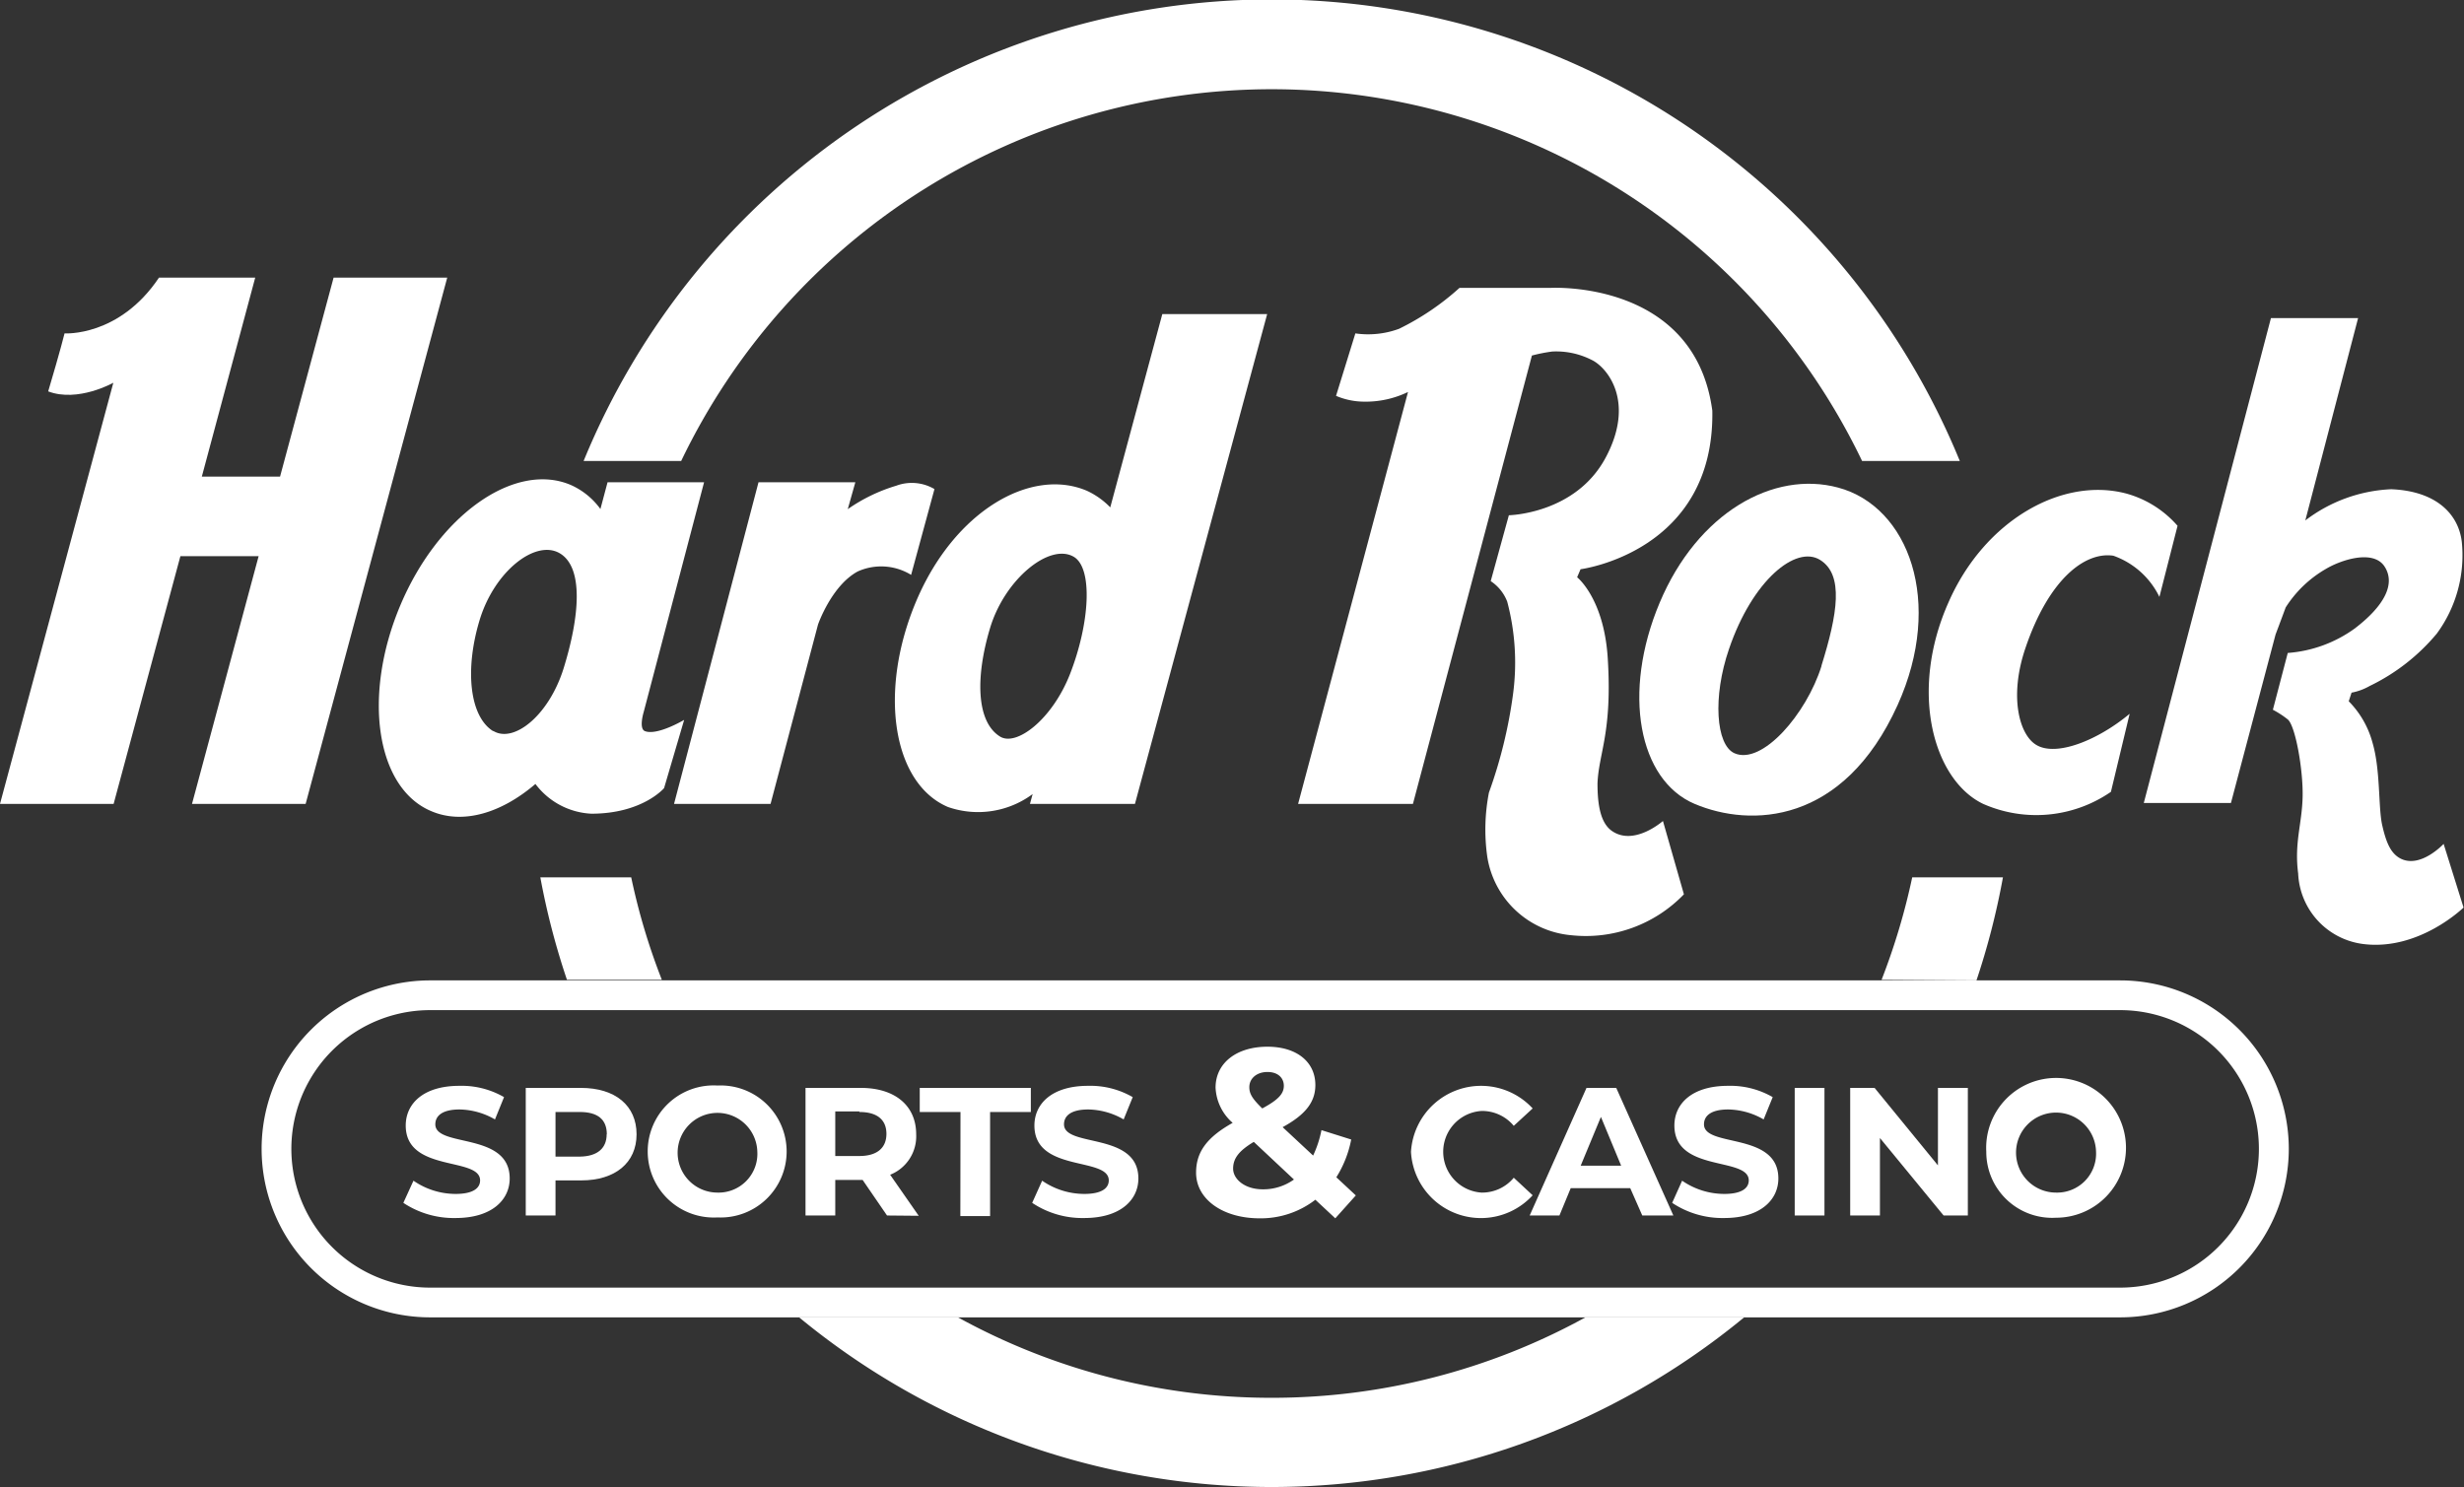
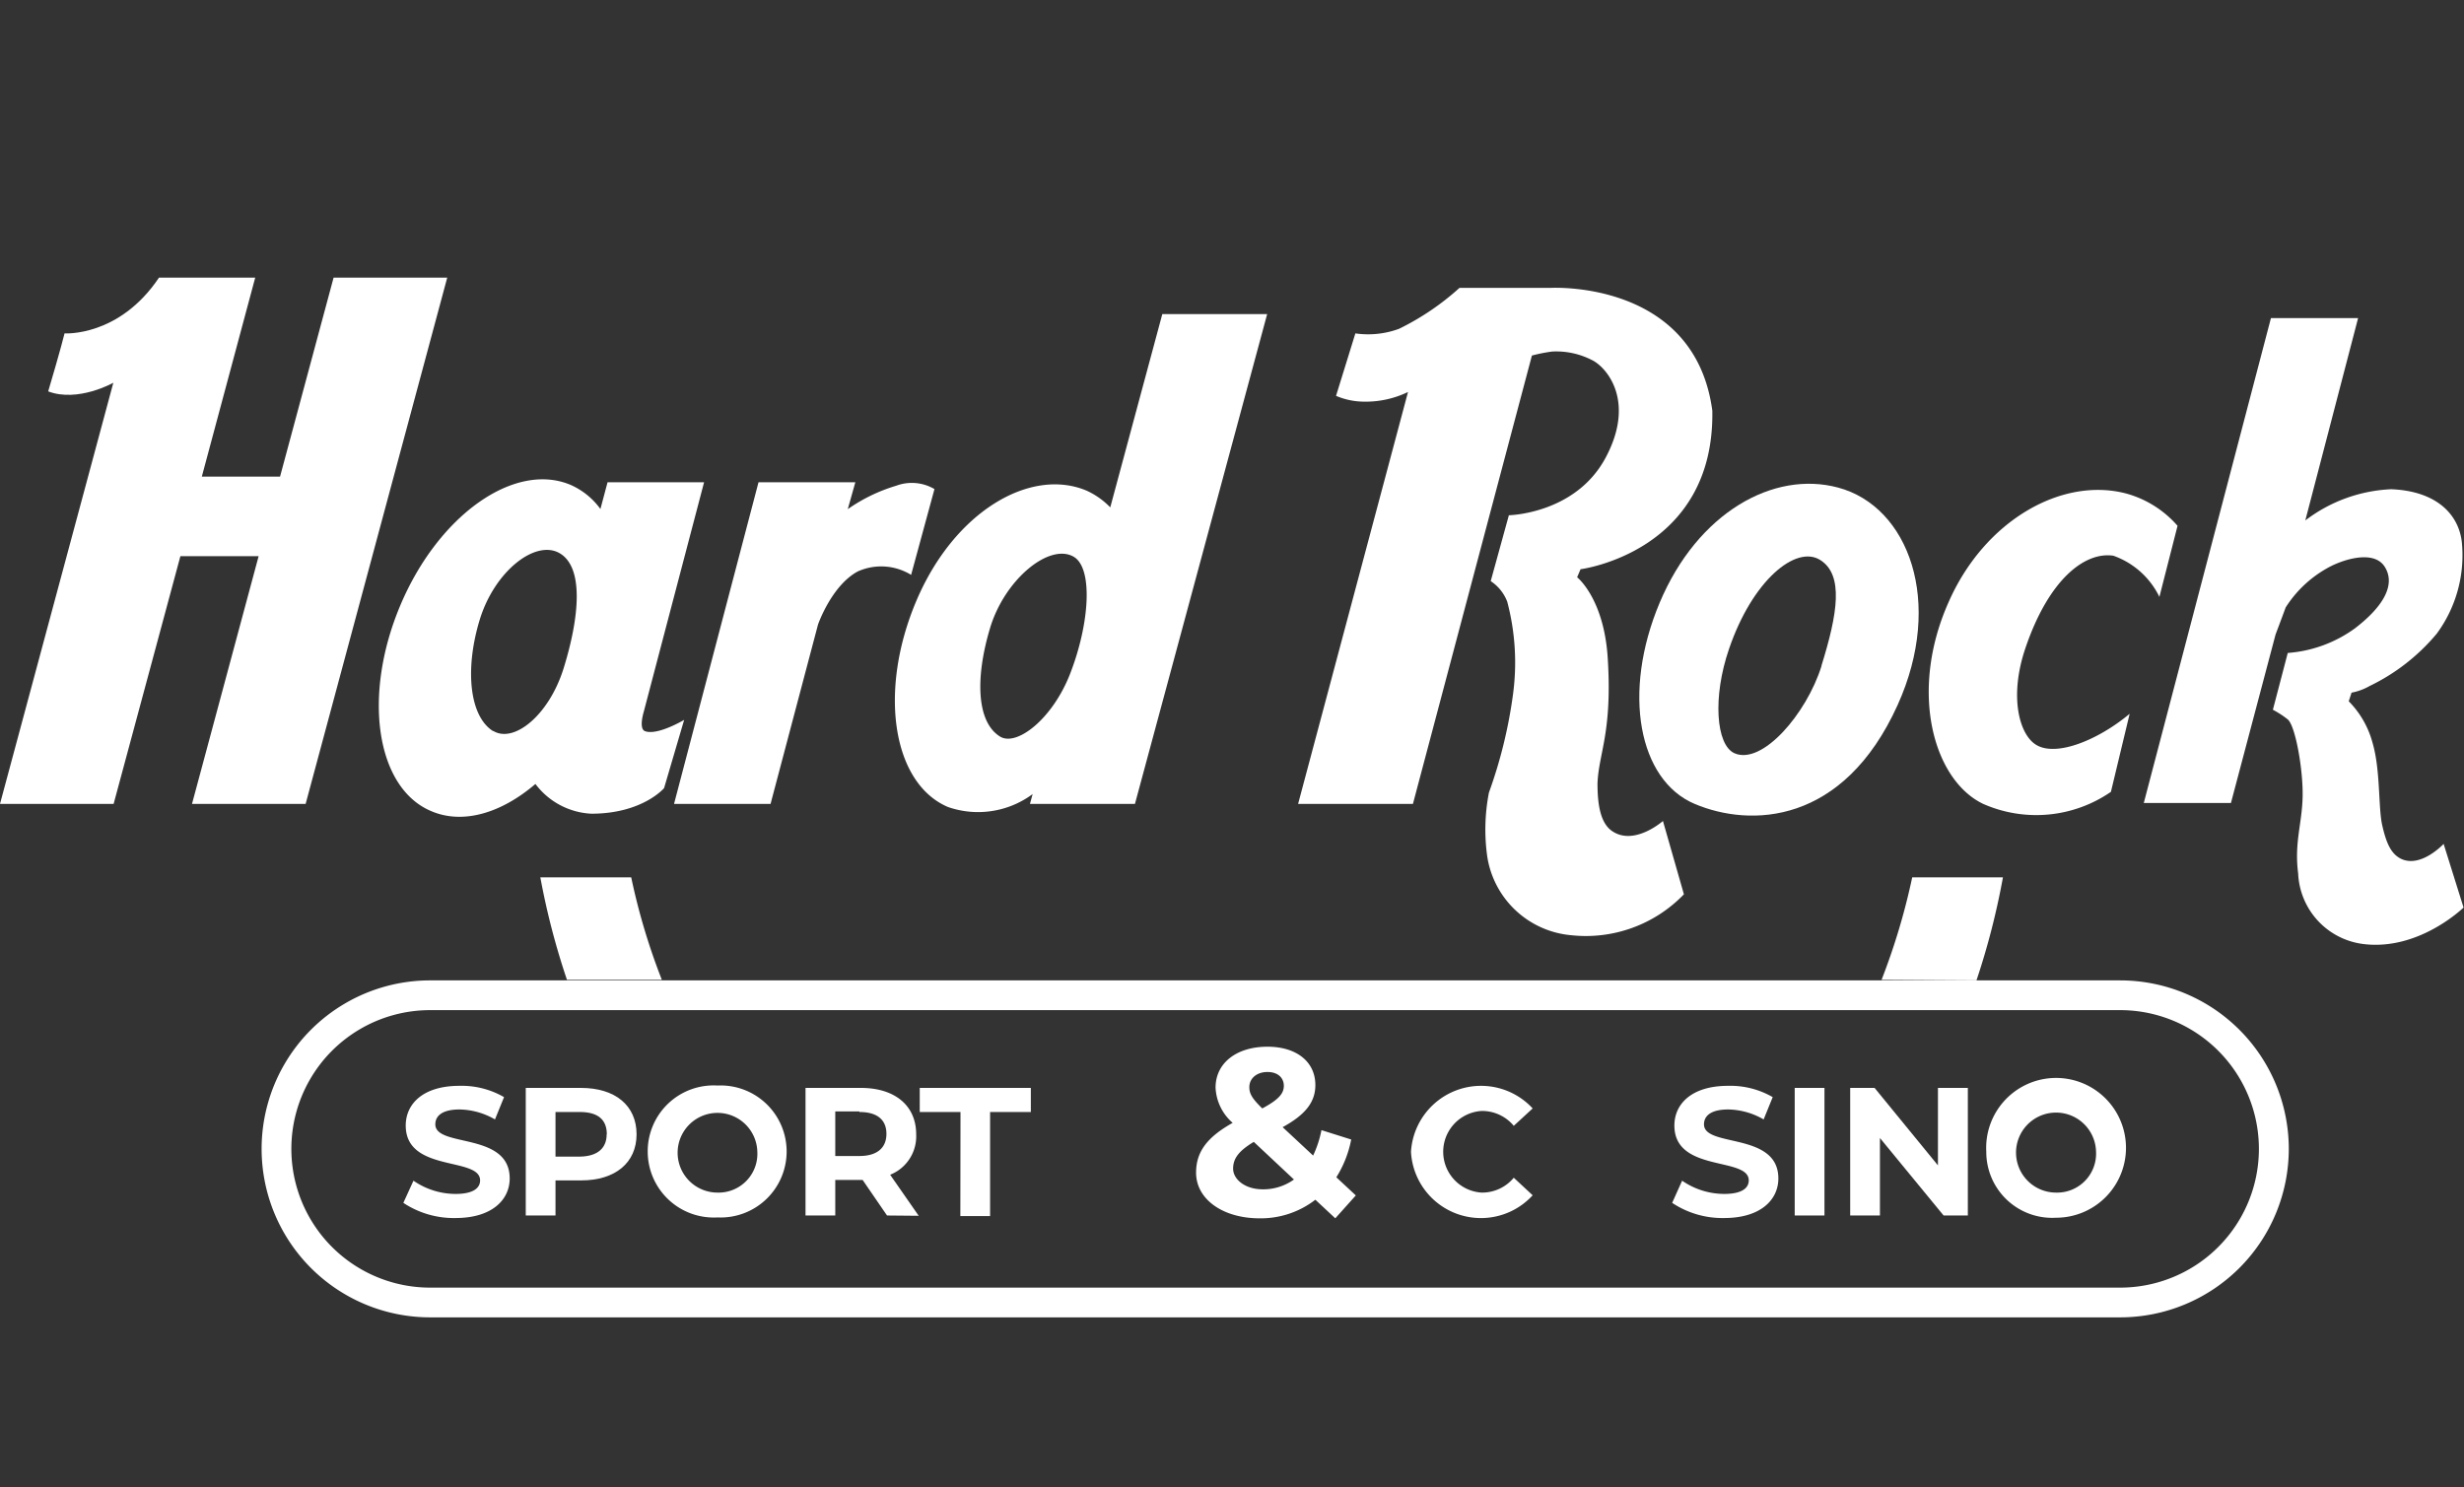
<svg xmlns="http://www.w3.org/2000/svg" viewBox="0 0 165.67 100">
  <rect x="0" y="0" width="165.67" height="100" fill="#333333" stroke="none" />
  <defs>
    <style>.cls-1,.cls-2{fill:#fff;}.cls-2{fill-rule:evenodd;}</style>
  </defs>
  <g id="Camada_2" data-name="Camada 2">
    <g id="Camada_1-2" data-name="Camada 1">
      <path class="cls-1" d="M123.59,32.79c-4.34-1.17-9.45,1.68-12,7.74s-1.41,11.94,2.35,13.53,10,1.41,13.65-6.65C130.72,40.48,128.33,34.06,123.59,32.79Zm-1.12,12c-1,3.21-4,6.7-5.86,5.86-1.23-.56-1.47-3.77-.36-7,1.58-4.64,4.5-7,6.12-6S123.55,41.29,122.47,44.76Z" />
      <path class="cls-1" d="M78.15,21.12l-3.5,13A5.25,5.25,0,0,0,73.07,33c-3.75-1.59-8.89,1.35-11.46,7.41S60,52.68,63.74,54.27a6.16,6.16,0,0,0,5.69-.87l-.18.66h7.06L85.2,21.12ZM67.22,49.52c-1.58-1-1.64-4-.65-7.29s4-5.73,5.62-4.79c1.31.76,1.08,4.48-.24,7.87C70.75,48.39,68.32,50.24,67.22,49.52Z" />
      <path class="cls-1" d="M22.43,18.67l-3.6,13.38H13.57l3.59-13.38H10.69c-2.68,4-6.35,3.75-6.35,3.75s-.26,1.07-1.1,3.9c2,.76,4.38-.58,4.38-.58L0,54.06H7.64L12.13,37.4h5.26L12.91,54.06h7.64l9.52-35.39Z" />
      <path class="cls-2" d="M136.94,50.11c-1.17-.66-1.87-3.26-.76-6.52,1.57-4.64,4-6.5,5.91-6.22a5.46,5.46,0,0,1,3.1,2.77l1.22-4.78A7.06,7.06,0,0,0,143,33.2c-4.33-1.17-9.58,1.78-12,7.33-2.66,6-1,11.93,2.34,13.53a8.84,8.84,0,0,0,8.59-.81L143.19,48C141.07,49.77,138.29,50.89,136.94,50.11Z" />
      <path class="cls-2" d="M57.51,32.43,57,34.24a11.37,11.37,0,0,1,3.27-1.58,3,3,0,0,1,2.56.23l-1.57,5.77a3.84,3.84,0,0,0-3.59-.23C55.9,39.39,55,42,55,42L51.81,54.06H45.32L51,32.43Z" />
      <path class="cls-2" d="M43.37,49.17c-.44-.16-.09-1.29-.09-1.29l4.06-15.45H40.85l-.48,1.8a4.93,4.93,0,0,0-2-1.62c-3.75-1.59-8.88,2-11.45,8.09S25.29,53,29,54.55c2.13.91,4.71.13,7-1.83a5,5,0,0,0,3.76,2c3.44,0,4.89-1.72,4.89-1.72L46,48.41S44.21,49.48,43.37,49.17Zm-10.21,0c-1.61-1-1.91-4.19-.91-7.48s3.77-5.44,5.39-4.48,1.33,4.27.25,7.75C36.89,48.14,34.53,50,33.16,49.15Z" />
      <path class="cls-2" d="M103,23.91,95,54.06H87.28l7.39-27.7a6.55,6.55,0,0,1-3,.65,4.87,4.87,0,0,1-1.84-.39l1.3-4.2a6,6,0,0,0,2.94-.31,17.5,17.5,0,0,0,4.06-2.75h6.11s9.71-.57,10.89,8.26c.16,9.51-8.86,10.66-8.86,10.66l-.23.54s1.81,1.42,2.06,5.46c.31,5-.61,6.35-.69,8.41,0,1.46.21,2.69,1,3.21,1.49,1,3.4-.69,3.4-.69l1.41,4.93a9.15,9.15,0,0,1-7.6,2.75A6.27,6.27,0,0,1,100,57.62a13,13,0,0,1,.11-4.32,31.82,31.82,0,0,0,1.61-6.54,16,16,0,0,0-.38-6.3,2.89,2.89,0,0,0-1.11-1.38l1.22-4.43s4.47-.08,6.5-3.86.11-6.08-.92-6.58a5.27,5.27,0,0,0-2.67-.57A10.91,10.91,0,0,0,103,23.91Z" />
      <path class="cls-2" d="M153,42.67,150,54h-5.86l8.55-32.61h5.86L155,35a10.23,10.23,0,0,1,5.78-2.1c3,.12,4.51,1.65,4.74,3.52a8.89,8.89,0,0,1-1.68,6.19,13.5,13.5,0,0,1-4.51,3.52,3.91,3.91,0,0,1-1.22.45l-.19.58a6.27,6.27,0,0,1,1.6,2.79c.54,1.83.38,4.35.65,5.54s.58,1.92,1.26,2.26c1.34.65,2.87-1,2.87-1l1.34,4.28s-3,2.94-6.77,2.45a5,5,0,0,1-4.35-4.74c-.27-2.07.26-3.33.3-5.16s-.49-4.78-1-5.2a6.37,6.37,0,0,0-1-.65l1-3.82a8.78,8.78,0,0,0,4.51-1.65c2-1.53,2.75-3,2-4.16s-2.9-.46-3.93.15a7.84,7.84,0,0,0-2.72,2.6C153.36,41.72,153,42.67,153,42.67Z" />
      <path class="cls-1" d="M27.12,80.89l.68-1.49a5,5,0,0,0,2.83.89c1.18,0,1.65-.39,1.65-.91,0-1.61-5-.51-5-3.69,0-1.46,1.17-2.67,3.61-2.67a5.69,5.69,0,0,1,3,.76l-.61,1.5a4.89,4.89,0,0,0-2.38-.67c-1.18,0-1.63.44-1.63,1,0,1.58,5,.49,5,3.64,0,1.43-1.19,2.66-3.64,2.66A6.13,6.13,0,0,1,27.12,80.89Z" />
      <path class="cls-1" d="M42.8,76.28c0,1.91-1.43,3.1-3.72,3.1H37.35v2.36h-2V73.16h3.71C41.37,73.16,42.8,74.35,42.8,76.28Zm-2,0c0-1-.61-1.5-1.82-1.5H37.35v3H39C40.18,77.76,40.79,77.21,40.79,76.28Z" />
      <path class="cls-1" d="M43.55,77.45A4.43,4.43,0,0,1,48.24,73a4.44,4.44,0,1,1,0,8.87A4.44,4.44,0,0,1,43.55,77.45Zm7.37,0a2.68,2.68,0,1,0-2.68,2.75A2.61,2.61,0,0,0,50.92,77.45Z" />
      <path class="cls-1" d="M59.64,81.74,58,79.35H56.16v2.39h-2V73.16h3.72c2.29,0,3.72,1.19,3.72,3.12A2.78,2.78,0,0,1,59.85,79l1.92,2.76Zm-1.86-7H56.16v3h1.62c1.21,0,1.82-.56,1.82-1.49S59,74.78,57.78,74.78Z" />
      <path class="cls-1" d="M64.58,74.78H61.84V73.16h7.47v1.62H66.57v7h-2Z" />
-       <path class="cls-1" d="M69.4,80.89l.67-1.49a5,5,0,0,0,2.83.89c1.18,0,1.65-.39,1.65-.91,0-1.61-5-.51-5-3.69,0-1.46,1.17-2.67,3.61-2.67a5.69,5.69,0,0,1,3,.76l-.61,1.5a4.89,4.89,0,0,0-2.38-.67c-1.18,0-1.63.44-1.63,1,0,1.58,5,.49,5,3.64,0,1.43-1.19,2.66-3.64,2.66A6.07,6.07,0,0,1,69.4,80.89Z" />
      <path class="cls-1" d="M89.78,81.93l-1.34-1.25a6,6,0,0,1-3.75,1.25c-2.47,0-4.27-1.28-4.27-3.07,0-1.41.75-2.39,2.46-3.35a3.33,3.33,0,0,1-1.15-2.37c0-1.63,1.38-2.75,3.49-2.75,1.94,0,3.22,1,3.22,2.58,0,1.15-.68,2-2.2,2.83l2.05,1.91A7.34,7.34,0,0,0,88.85,76l2,.63a7.4,7.4,0,0,1-1,2.54l1.31,1.22ZM87,79.32l-2.7-2.53c-1,.6-1.39,1.11-1.39,1.8s.76,1.39,2,1.39A3.53,3.53,0,0,0,87,79.32Zm-3-6.21c0,.43.18.76.87,1.43,1.1-.59,1.45-1,1.45-1.52s-.38-.93-1.1-.93S84,72.52,84,73.11Z" />
      <path class="cls-1" d="M94.87,77.45a4.72,4.72,0,0,1,8.18-2.91l-1.27,1.17a2.77,2.77,0,0,0-2.16-1,2.75,2.75,0,0,0,0,5.49,2.76,2.76,0,0,0,2.16-1l1.27,1.18a4.71,4.71,0,0,1-8.18-2.91Z" />
-       <path class="cls-1" d="M109.61,79.9h-4l-.76,1.84h-2l3.82-8.58h2l3.84,8.58h-2.09ZM109,78.39l-1.36-3.28-1.36,3.28Z" />
      <path class="cls-1" d="M112.43,80.89l.67-1.49a5,5,0,0,0,2.83.89c1.18,0,1.65-.39,1.65-.91,0-1.61-5-.51-5-3.69,0-1.46,1.17-2.67,3.61-2.67a5.69,5.69,0,0,1,3,.76l-.61,1.5a4.89,4.89,0,0,0-2.38-.67c-1.18,0-1.63.44-1.63,1,0,1.58,5,.49,5,3.64,0,1.43-1.19,2.66-3.64,2.66A6.09,6.09,0,0,1,112.43,80.89Z" />
      <path class="cls-1" d="M120.67,73.16h2v8.58h-2Z" />
      <path class="cls-1" d="M132.31,73.16v8.58h-1.63l-4.28-5.21v5.21h-2V73.16h1.64l4.26,5.21V73.16Z" />
      <path class="cls-1" d="M133.55,77.45a4.7,4.7,0,1,1,4.69,4.44A4.43,4.43,0,0,1,133.55,77.45Zm7.38,0a2.69,2.69,0,1,0-2.69,2.75A2.62,2.62,0,0,0,140.93,77.45Z" />
      <path class="cls-1" d="M142.55,67.93a9.33,9.33,0,1,1,0,18.66H28.92a9.33,9.33,0,0,1,0-18.66H142.55m0-2H28.92A11.33,11.33,0,0,0,17.59,77.26h0A11.33,11.33,0,0,0,28.92,88.59H142.55a11.34,11.34,0,0,0,11.34-11.33h0a11.34,11.34,0,0,0-11.34-11.33Z" />
      <path class="cls-1" d="M132.89,65.93A49.73,49.73,0,0,0,134.67,59h-6.1a44.51,44.51,0,0,1-2.06,6.89Z" />
      <path class="cls-1" d="M42.44,59H36.33a49.76,49.76,0,0,0,1.79,6.89H44.5A43.45,43.45,0,0,1,42.44,59Z" />
-       <path class="cls-1" d="M85.5,94a43.68,43.68,0,0,1-21.09-5.41H53.73a49.94,49.94,0,0,0,63.54,0H106.6A43.74,43.74,0,0,1,85.5,94Z" />
-       <path class="cls-1" d="M85.5,6a44.05,44.05,0,0,1,39.7,25h6.57a50,50,0,0,0-92.53,0H45.8A44.06,44.06,0,0,1,85.5,6Z" />
    </g>
  </g>
</svg>